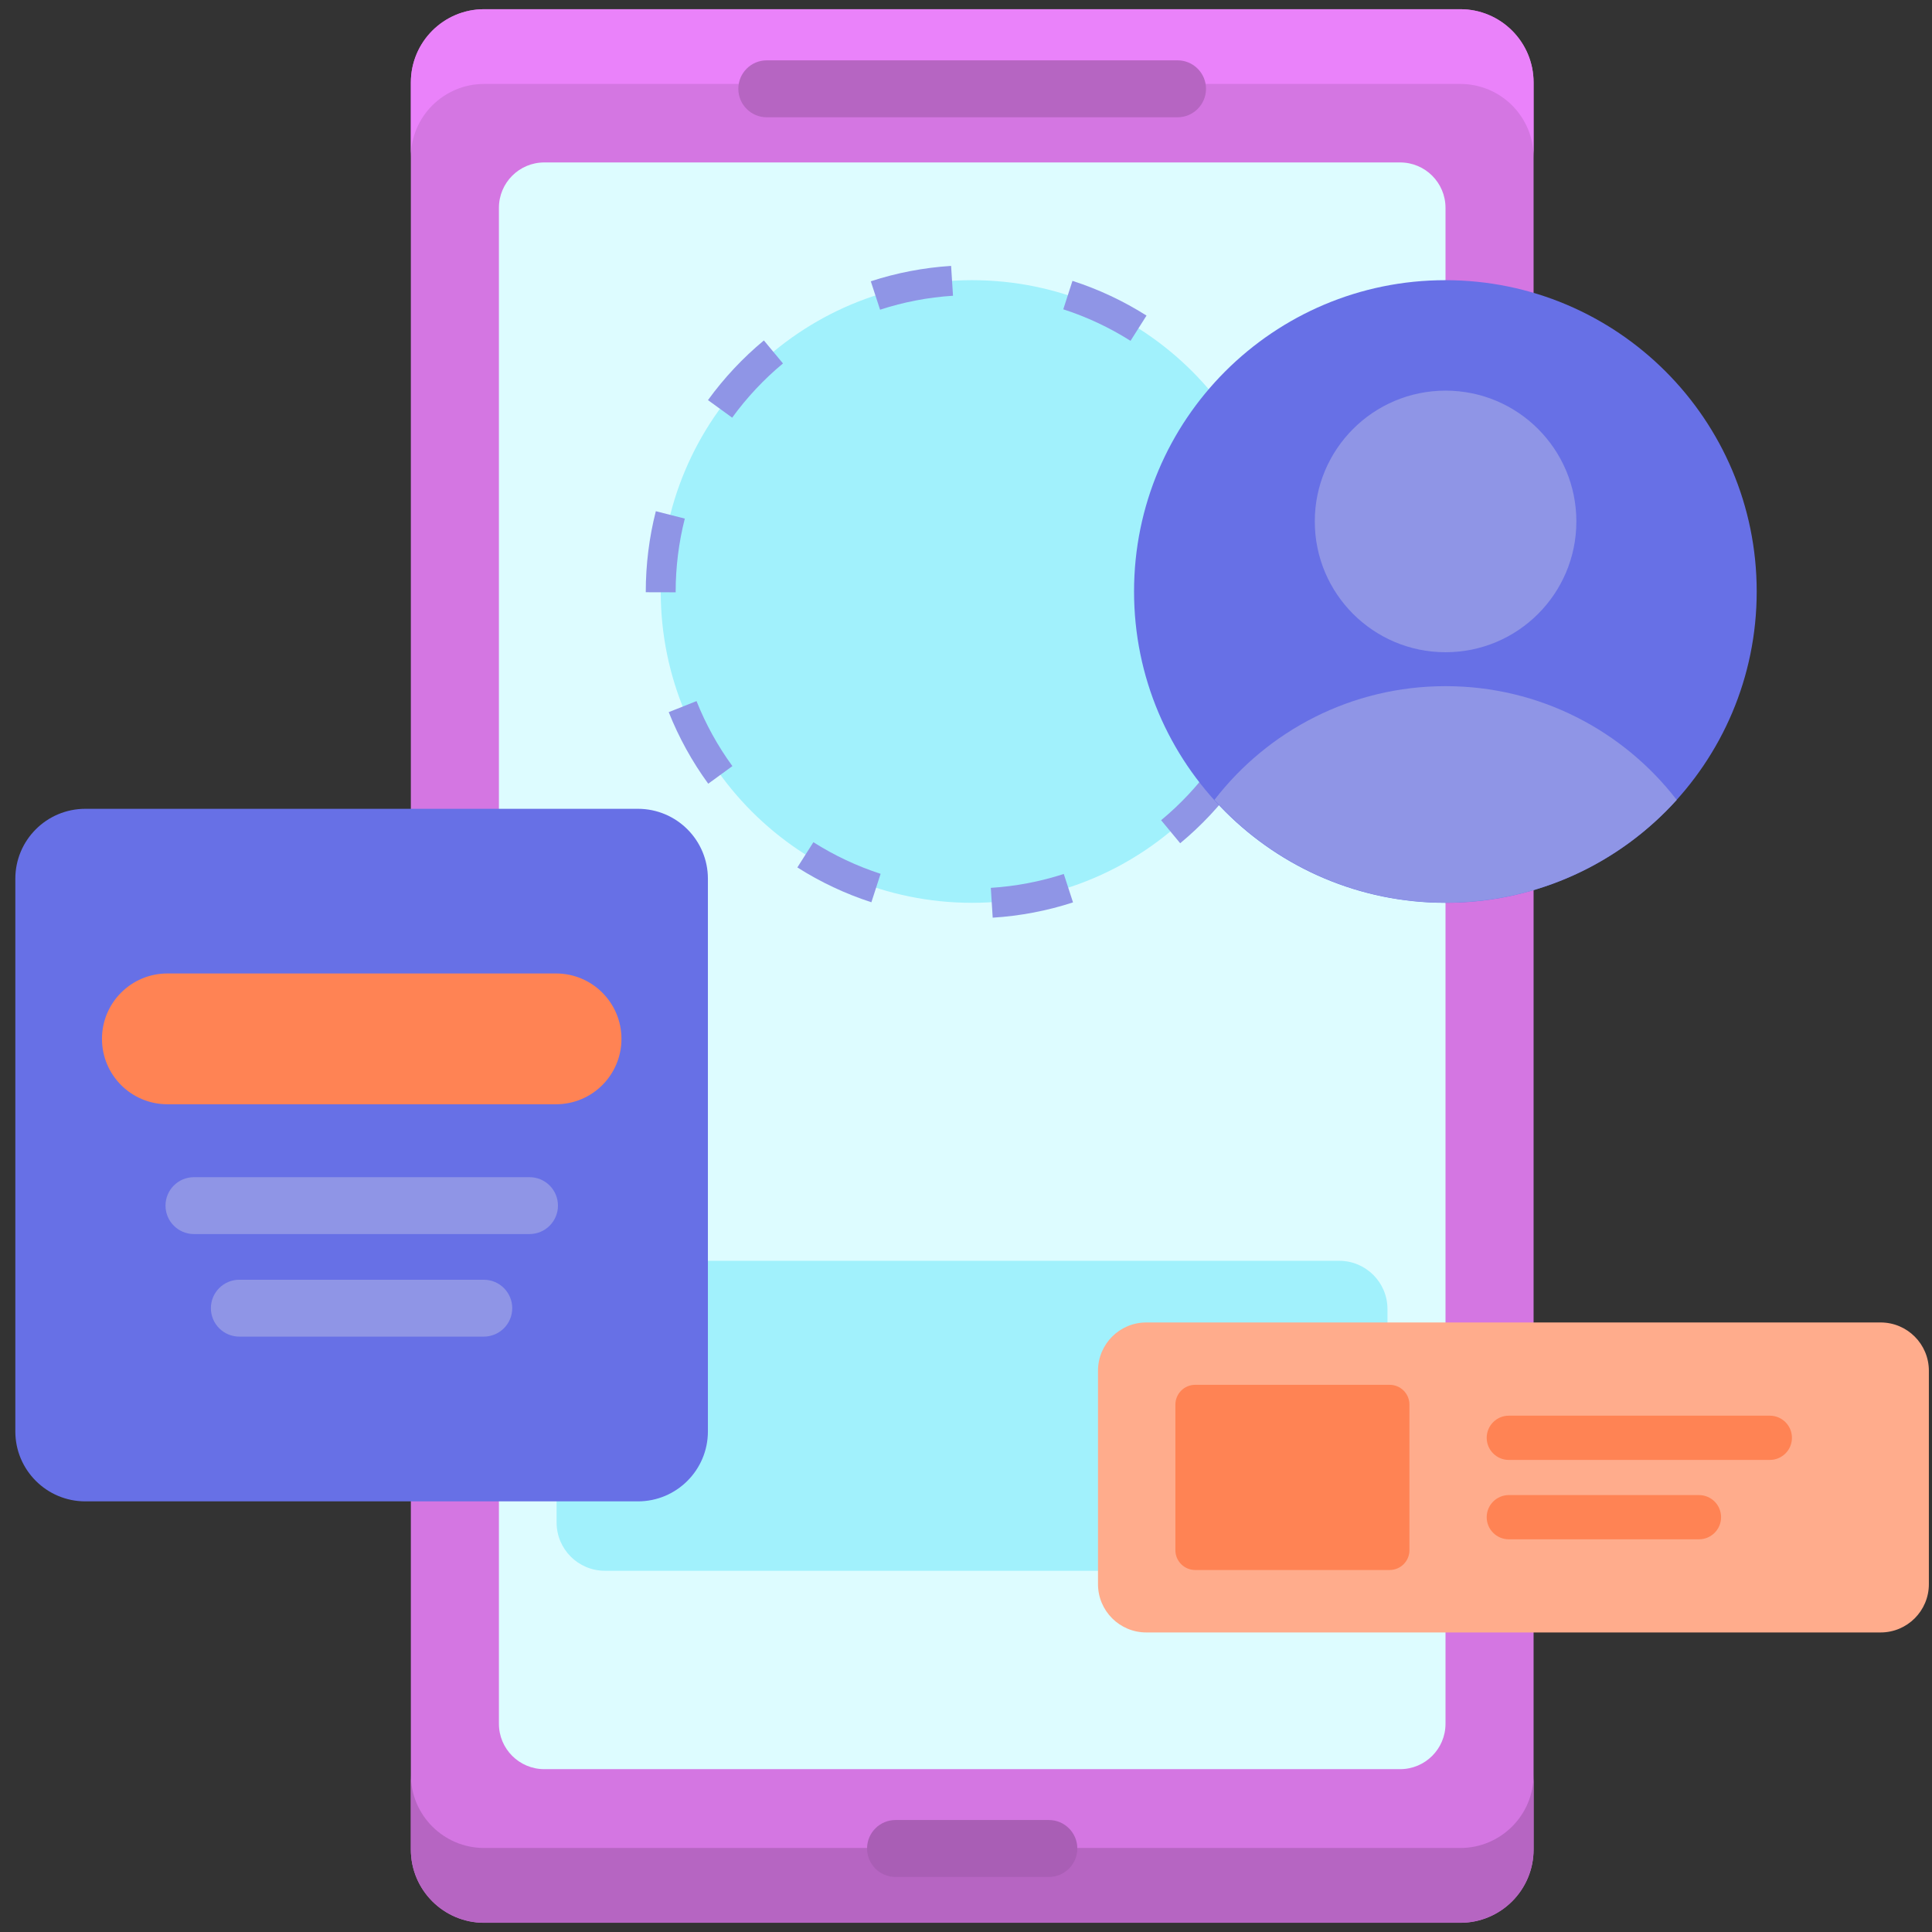
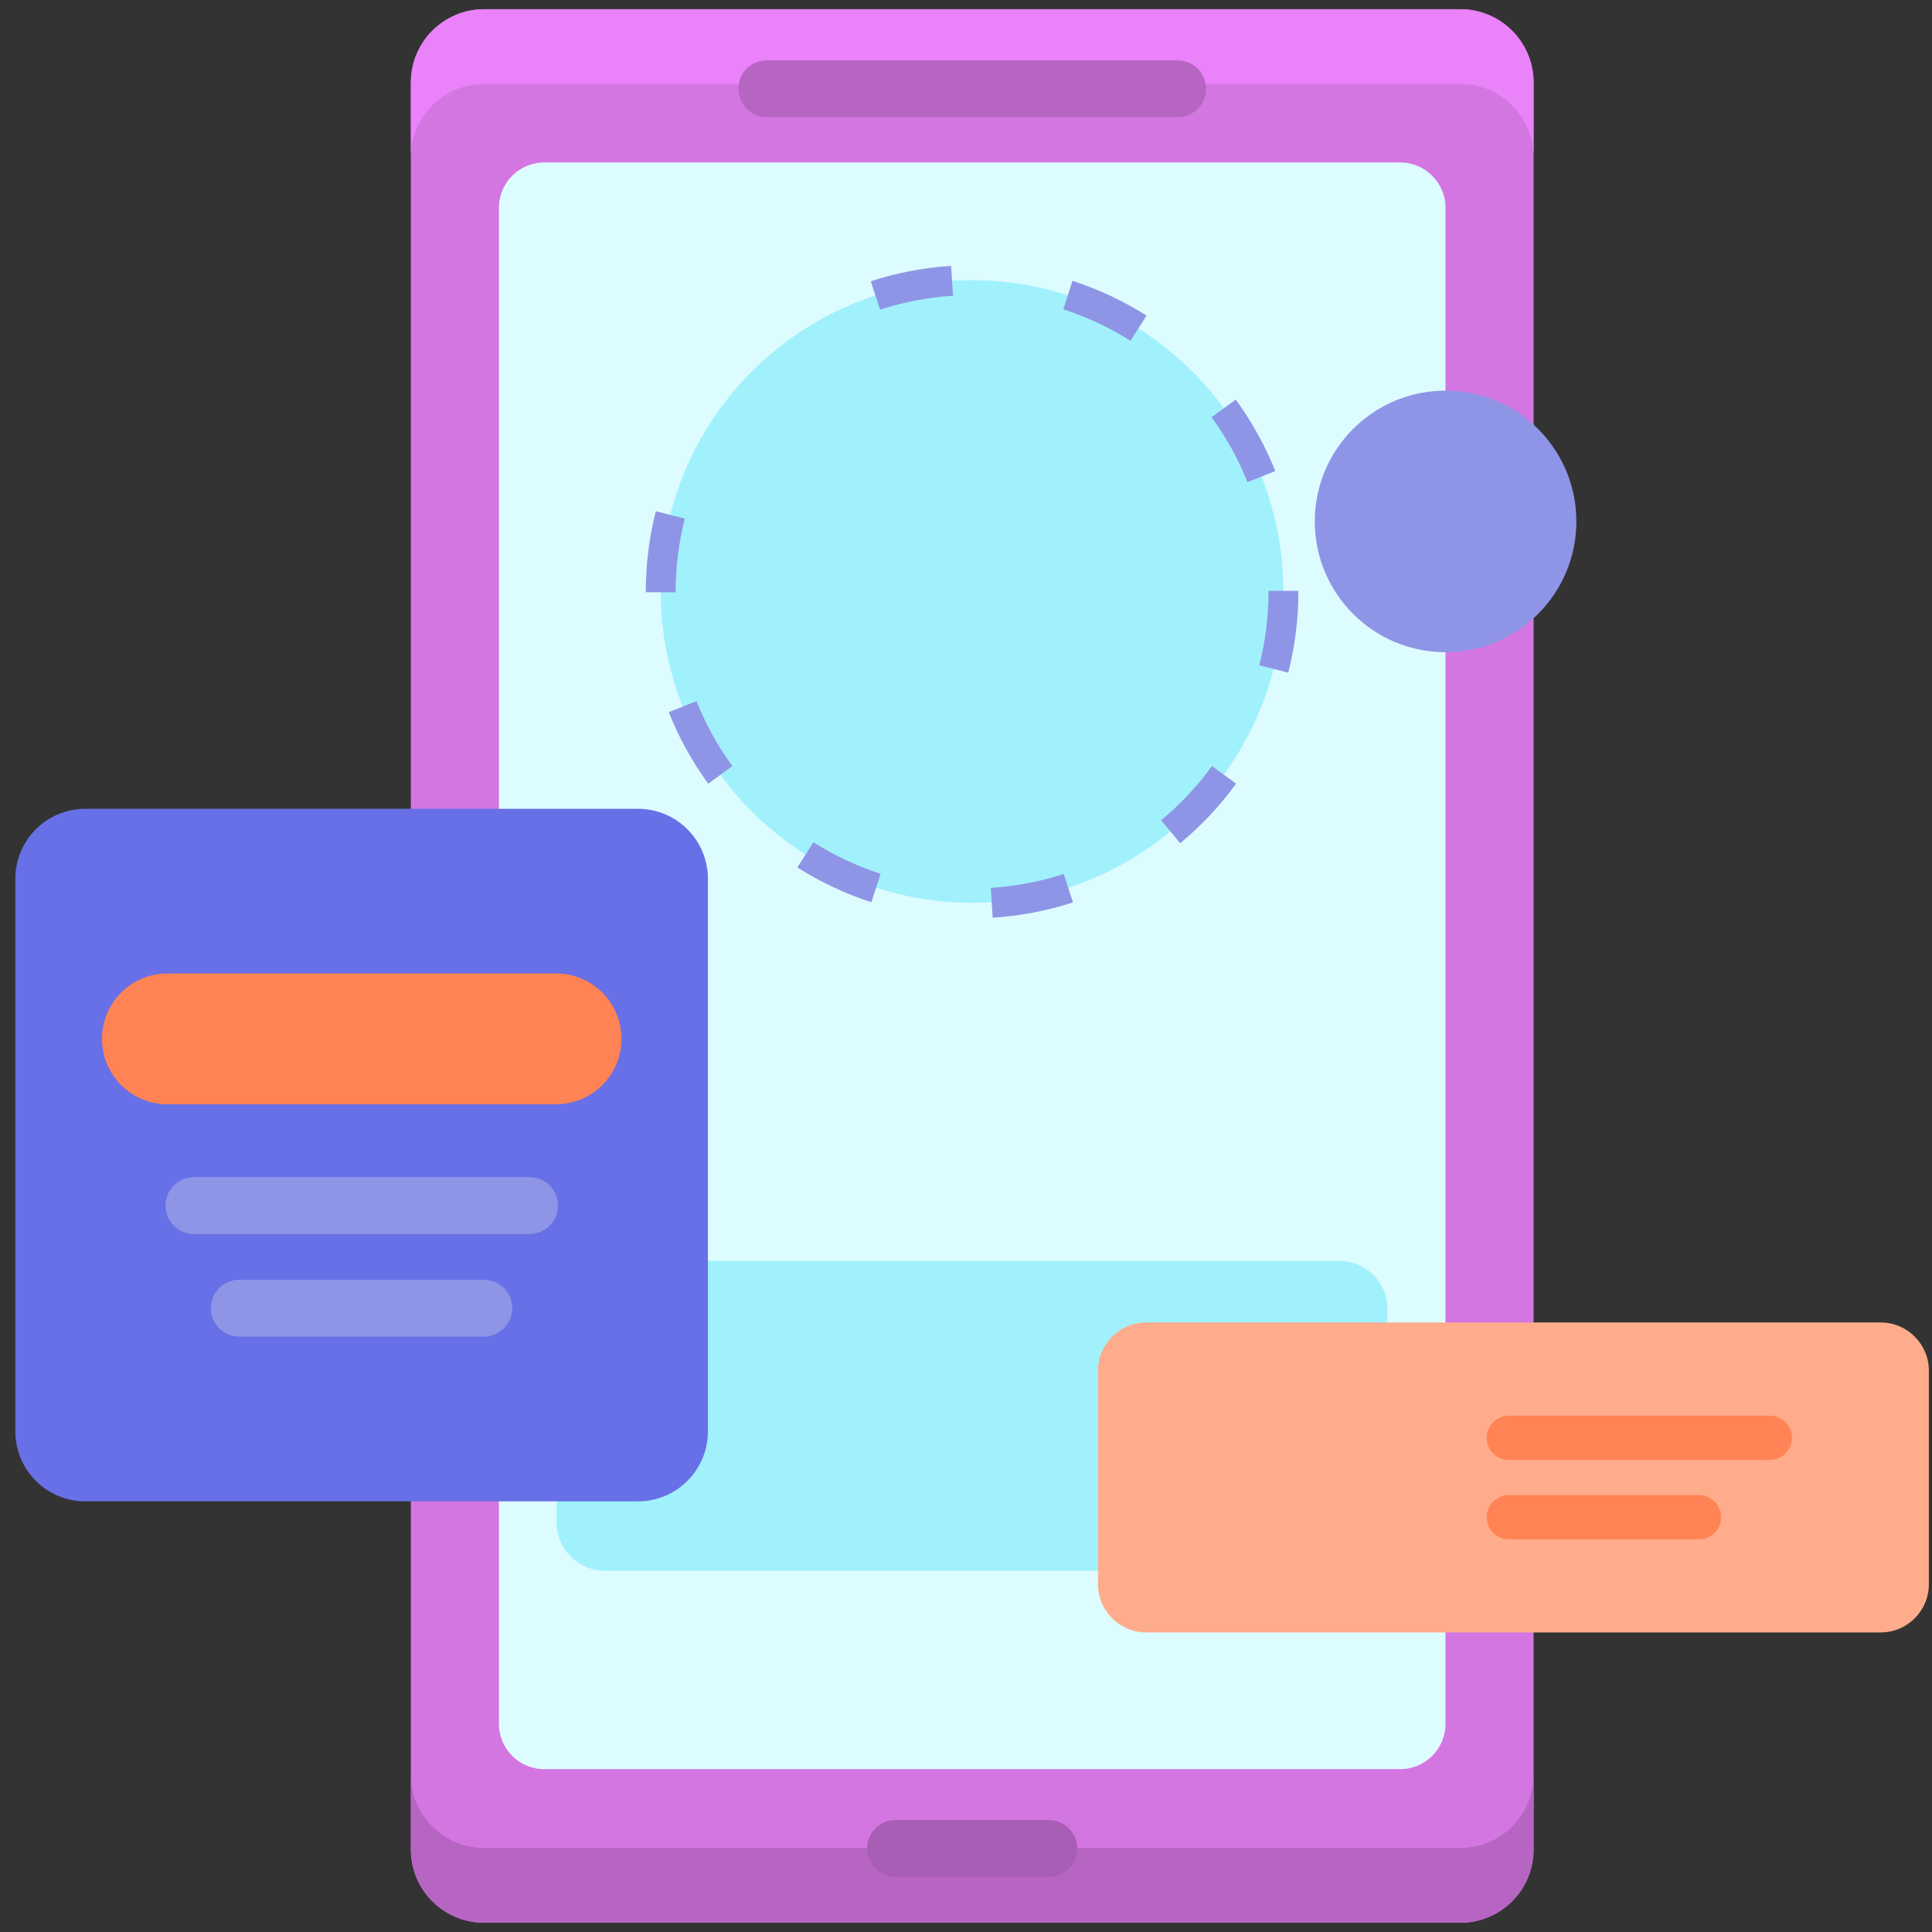
<svg xmlns="http://www.w3.org/2000/svg" width="105" height="105" viewBox="0 0 105 105" fill="none">
  <rect x="0" y="0" width="105" height="105" fill="#333333" stroke="none" />
  <g id="ui-ux-design" clip-path="url(#clip0_456_2740)">
    <g id="Group">
      <path id="XMLID_690_" d="M83.347 4.483V100.517C83.347 102.717 81.564 104.5 79.364 104.5H26.312C24.112 104.5 22.329 102.717 22.329 100.517V4.483C22.329 2.283 24.112 0.5 26.312 0.5H79.364C81.564 0.5 83.347 2.283 83.347 4.483Z" fill="#D476E2" />
      <path id="XMLID_723_" d="M79.364 100.434H26.312C24.112 100.434 22.329 98.651 22.329 96.451V100.514C22.329 102.714 24.112 104.497 26.312 104.497H79.364C81.564 104.497 83.347 102.714 83.347 100.514V96.451C83.347 98.651 81.564 100.434 79.364 100.434Z" fill="#B665C2" />
      <path id="XMLID_722_" d="M79.364 0.5H26.312C24.112 0.5 22.329 2.283 22.329 4.483V8.546C22.329 6.346 24.112 4.562 26.312 4.562H79.364C81.564 4.562 83.347 6.346 83.347 8.546V4.483C83.347 2.283 81.564 0.5 79.364 0.5Z" fill="#EA82FA" />
      <path id="XMLID_689_" d="M76.094 96.15H29.581C28.219 96.15 27.115 95.046 27.115 93.684V11.295C27.115 9.933 28.219 8.828 29.581 8.828H76.094C77.456 8.828 78.56 9.932 78.56 11.295V93.684C78.56 95.046 77.456 96.15 76.094 96.15Z" fill="#DDFCFF" />
      <path id="XMLID_286_" d="M72.783 85.368H32.874C31.425 85.368 30.25 84.193 30.25 82.745V71.145C30.25 69.696 31.425 68.522 32.874 68.522H72.783C74.232 68.522 75.406 69.696 75.406 71.145V82.745C75.407 84.194 74.232 85.368 72.783 85.368Z" fill="#A1F1FC" />
      <path id="XMLID_688_" d="M63.996 6.374H41.673C40.818 6.374 40.126 5.681 40.126 4.827C40.126 3.972 40.818 3.279 41.673 3.279H63.996C64.851 3.279 65.544 3.972 65.544 4.827C65.544 5.681 64.851 6.374 63.996 6.374Z" fill="#B665C2" />
      <path id="XMLID_687_" d="M57.003 102.008H48.67C47.815 102.008 47.123 101.316 47.123 100.461C47.123 99.607 47.815 98.914 48.67 98.914H57.003C57.858 98.914 58.55 99.607 58.55 100.461C58.55 101.316 57.858 102.008 57.003 102.008Z" fill="#A95EB5" />
      <path id="XMLID_703_" d="M52.828 49.066C62.173 49.066 69.748 41.491 69.748 32.146C69.748 22.802 62.173 15.227 52.828 15.227C43.484 15.227 35.909 22.802 35.909 32.146C35.909 41.491 43.484 49.066 52.828 49.066Z" fill="#A1F1FC" />
      <path id="Vector" d="M53.951 49.874L53.849 48.253C55.2 48.168 56.534 47.914 57.814 47.498L58.316 49.043C56.907 49.502 55.438 49.782 53.951 49.874Z" fill="#8F95E6" />
      <path id="Vector_2" d="M47.358 49.036C45.946 48.578 44.593 47.942 43.335 47.143L44.206 45.772C45.348 46.496 46.577 47.074 47.859 47.49L47.358 49.036Z" fill="#8F95E6" />
      <path id="Vector_3" d="M64.141 45.828L63.104 44.577C64.144 43.715 65.074 42.725 65.868 41.633L67.182 42.589C66.308 43.79 65.285 44.88 64.141 45.828Z" fill="#8F95E6" />
      <path id="Vector_4" d="M38.491 42.593C37.614 41.39 36.892 40.081 36.344 38.703L37.855 38.103C38.352 39.355 39.008 40.543 39.804 41.636L38.491 42.593Z" fill="#8F95E6" />
      <path id="Vector_5" d="M70.012 36.559L68.438 36.156C68.771 34.855 68.94 33.507 68.94 32.15L68.939 32.111H70.564L70.565 32.138C70.565 33.643 70.379 35.126 70.012 36.559Z" fill="#8F95E6" />
      <path id="Vector_6" d="M36.721 32.191L35.096 32.187C35.096 30.686 35.28 29.21 35.643 27.783L37.218 28.184C36.889 29.476 36.722 30.814 36.721 32.16L36.721 32.191Z" fill="#8F95E6" />
      <path id="Vector_7" d="M67.8 26.204C67.301 24.953 66.644 23.765 65.846 22.674L67.158 21.715C68.036 22.916 68.76 24.224 69.31 25.602L67.8 26.204Z" fill="#8F95E6" />
-       <path id="Vector_8" d="M39.792 22.699L38.477 21.745C39.35 20.542 40.372 19.451 41.515 18.502L42.553 19.752C41.514 20.615 40.586 21.607 39.792 22.699Z" fill="#8F95E6" />
      <path id="Vector_9" d="M61.441 18.524C60.299 17.801 59.069 17.224 57.787 16.81L58.286 15.264C59.699 15.72 61.053 16.355 62.311 17.151L61.441 18.524Z" fill="#8F95E6" />
      <path id="Vector_10" d="M47.83 16.832L47.326 15.287C48.735 14.827 50.203 14.546 51.69 14.451L51.794 16.073C50.443 16.159 49.109 16.414 47.83 16.832Z" fill="#8F95E6" />
-       <path id="XMLID_673_" d="M78.553 49.066C87.897 49.066 95.473 41.491 95.473 32.146C95.473 22.802 87.897 15.227 78.553 15.227C69.209 15.227 61.633 22.802 61.633 32.146C61.633 41.491 69.209 49.066 78.553 49.066Z" fill="#6770E6" />
      <path id="XMLID_679_" d="M78.564 35.447C82.49 35.447 85.672 32.265 85.672 28.339C85.672 24.413 82.49 21.23 78.564 21.23C74.638 21.23 71.456 24.413 71.456 28.339C71.456 32.265 74.638 35.447 78.564 35.447Z" fill="#8F95E6" />
-       <path id="XMLID_683_" d="M78.563 49.061C83.549 49.061 88.03 46.904 91.126 43.473C88.225 39.715 83.678 37.291 78.563 37.291C73.448 37.291 68.901 39.715 66.001 43.473C69.097 46.904 73.578 49.061 78.563 49.061Z" fill="#8F95E6" />
      <path id="XMLID_175_" d="M102.207 88.72H62.298C60.849 88.72 59.674 87.545 59.674 86.096V74.497C59.674 73.048 60.849 71.873 62.298 71.873H102.207C103.656 71.873 104.83 73.048 104.83 74.497V86.096C104.83 87.545 103.656 88.72 102.207 88.72Z" fill="#FFAC8C" />
-       <path id="XMLID_174_" d="M75.525 75.262H64.955C64.362 75.262 63.88 75.743 63.88 76.337V84.251C63.88 84.844 64.362 85.326 64.955 85.326H75.525C76.119 85.326 76.6 84.844 76.6 84.251V76.337C76.6 75.743 76.119 75.262 75.525 75.262Z" fill="#FF8354" />
      <path id="XMLID_173_" d="M96.186 79.344H82.001C81.337 79.344 80.799 78.805 80.799 78.141C80.799 77.478 81.338 76.939 82.001 76.939H96.186C96.85 76.939 97.388 77.478 97.388 78.141C97.388 78.806 96.85 79.344 96.186 79.344Z" fill="#FF8354" />
      <path id="XMLID_172_" d="M92.335 83.658H82.001C81.337 83.658 80.799 83.12 80.799 82.456C80.799 81.792 81.338 81.254 82.001 81.254H92.335C92.999 81.254 93.537 81.792 93.537 82.456C93.537 83.12 92.999 83.658 92.335 83.658Z" fill="#FF8354" />
      <path id="XMLID_176_" d="M34.67 81.596H4.636C2.536 81.596 0.833 79.894 0.833 77.794V47.759C0.833 45.659 2.536 43.957 4.636 43.957H34.67C36.77 43.957 38.473 45.659 38.473 47.759V77.794C38.473 79.894 36.77 81.596 34.67 81.596Z" fill="#6770E6" />
      <path id="XMLID_177_" d="M30.221 60.014H9.096C7.133 60.014 5.542 58.423 5.542 56.46C5.542 54.497 7.133 52.906 9.096 52.906H30.221C32.184 52.906 33.775 54.498 33.775 56.46C33.775 58.423 32.184 60.014 30.221 60.014Z" fill="#FF8354" />
      <path id="XMLID_180_" d="M28.778 67.068H10.54C9.687 67.068 8.995 66.376 8.995 65.522C8.995 64.669 9.687 63.977 10.54 63.977H28.778C29.632 63.977 30.324 64.669 30.324 65.522C30.324 66.376 29.632 67.068 28.778 67.068Z" fill="#8F95E6" />
      <path id="XMLID_179_" d="M26.293 72.642H13.007C12.153 72.642 11.461 71.95 11.461 71.096C11.461 70.243 12.153 69.551 13.007 69.551H26.293C27.146 69.551 27.839 70.243 27.839 71.096C27.839 71.95 27.147 72.642 26.293 72.642Z" fill="#8F95E6" />
    </g>
  </g>
  <defs>
    <clipPath id="clip0_456_2740">
      <rect width="104" height="104" fill="white" transform="translate(0.833 0.5)" />
    </clipPath>
  </defs>
</svg>